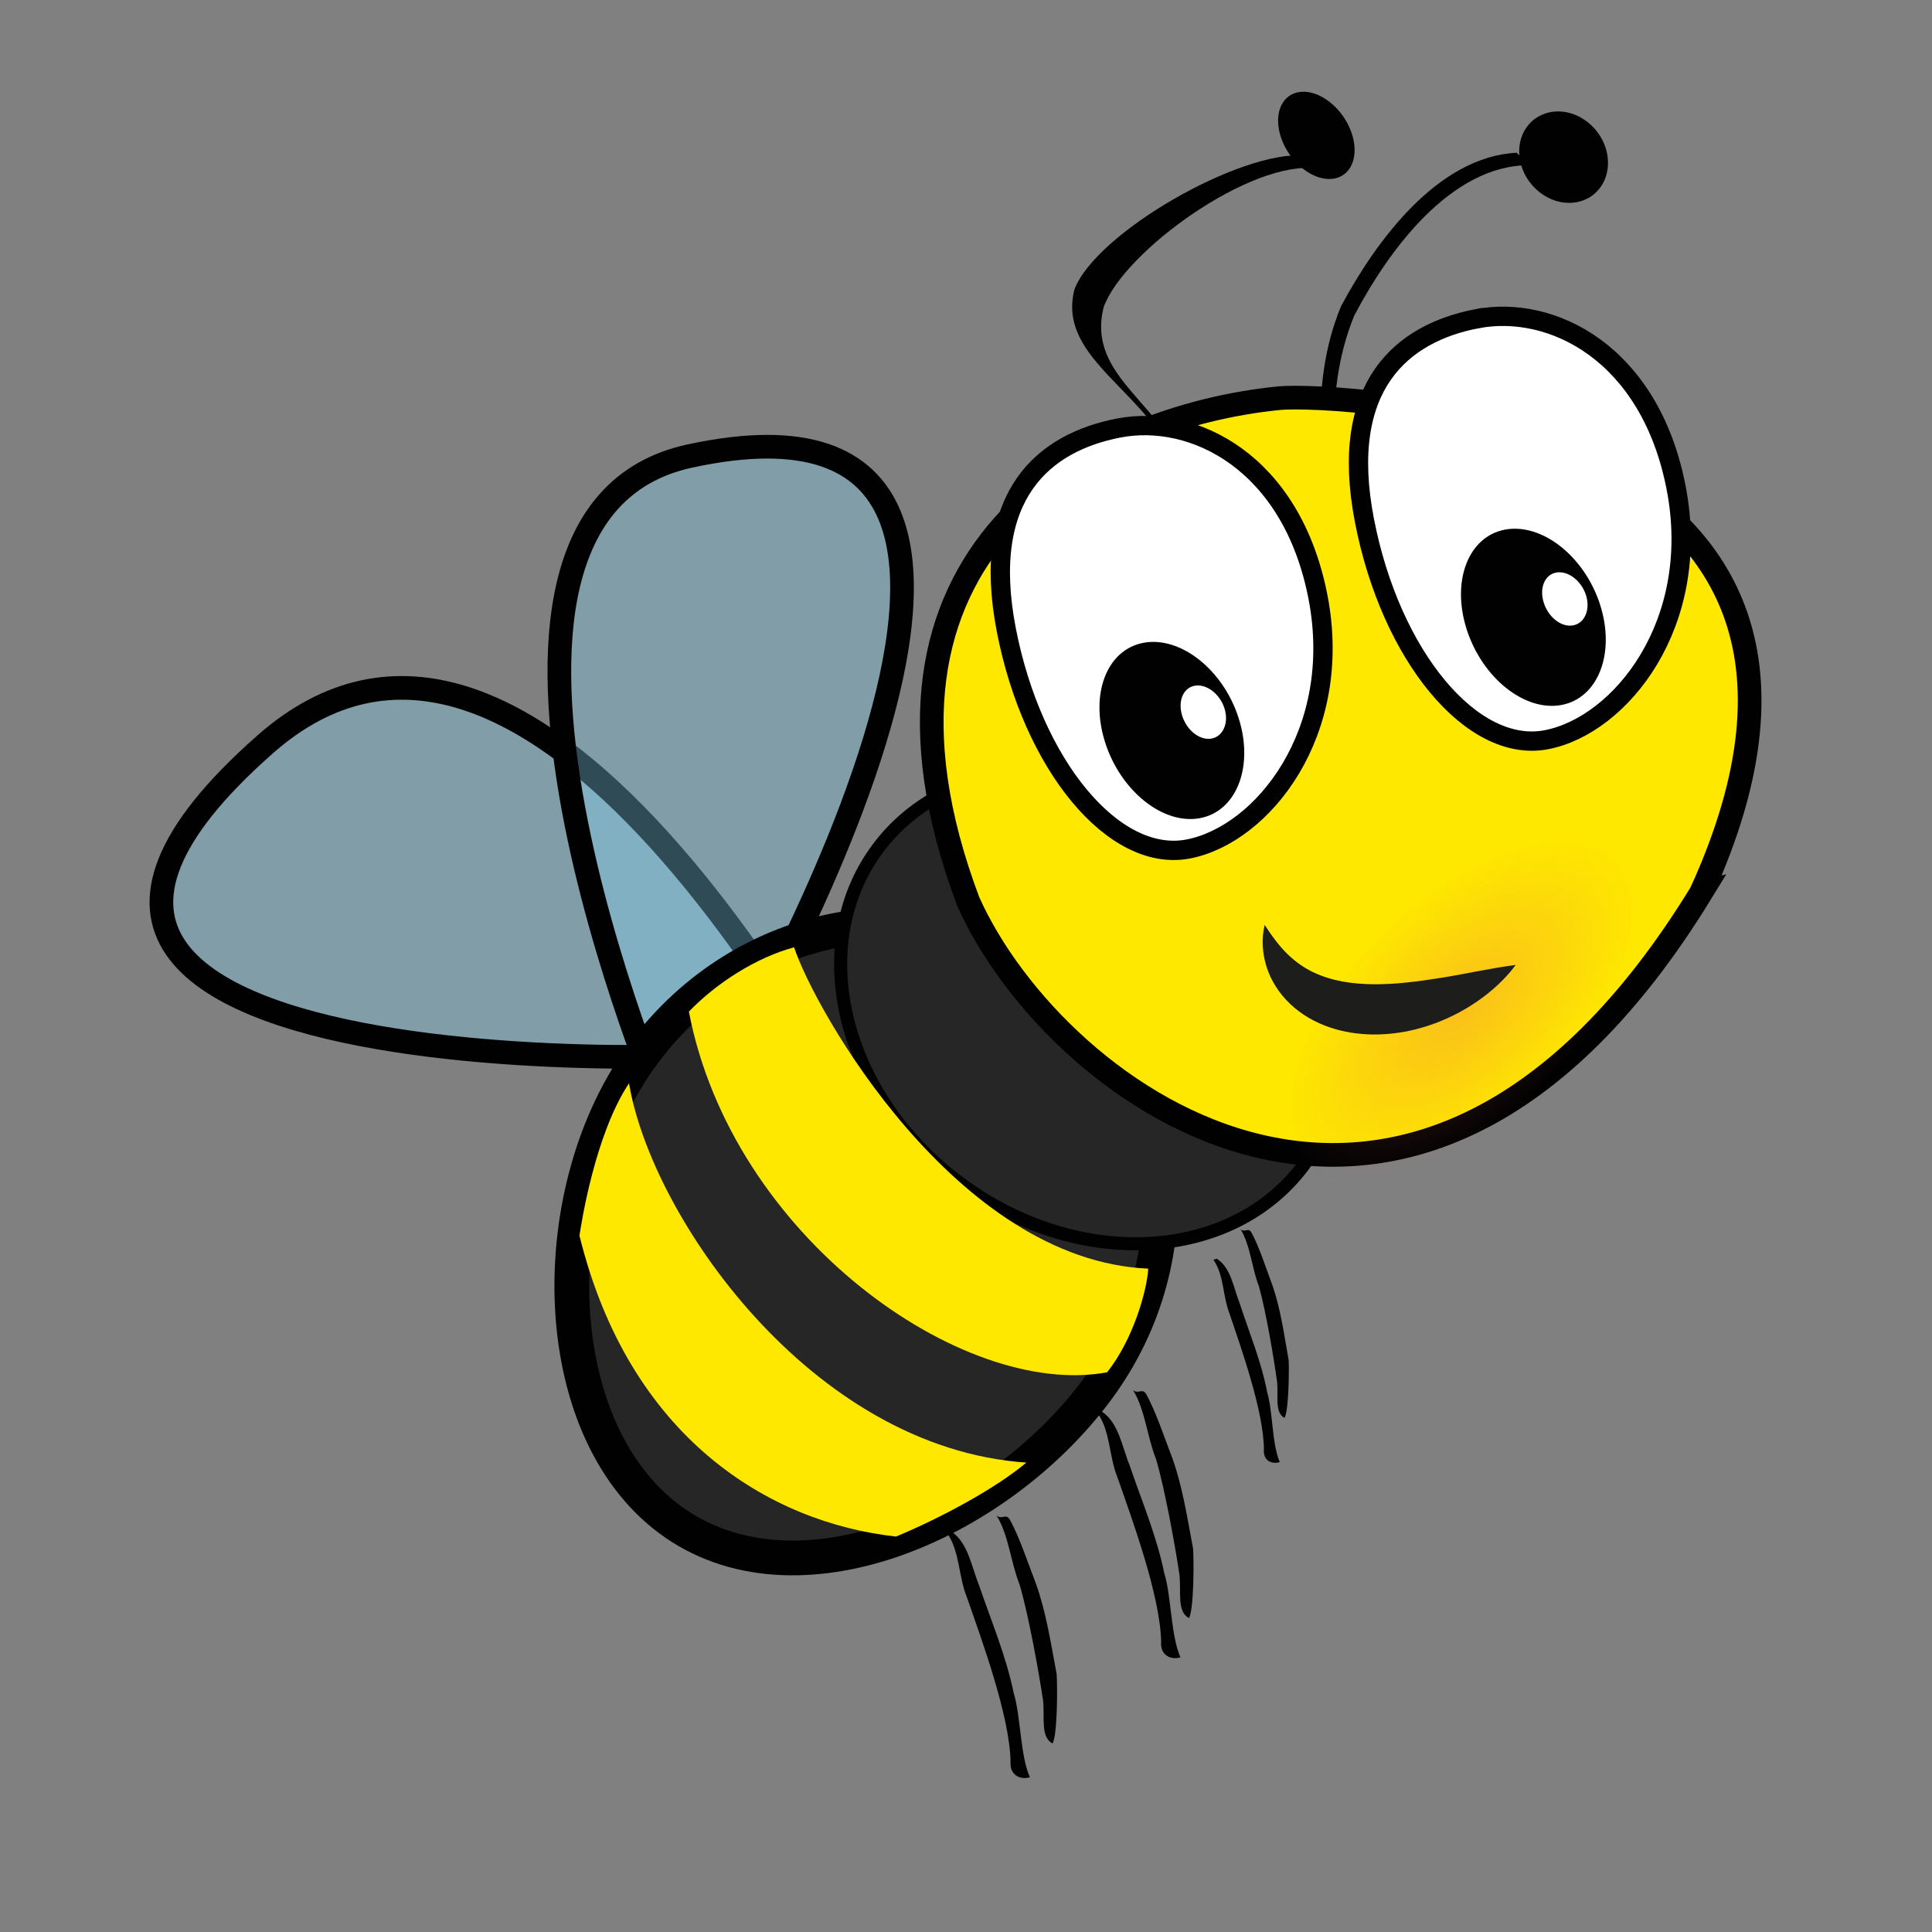
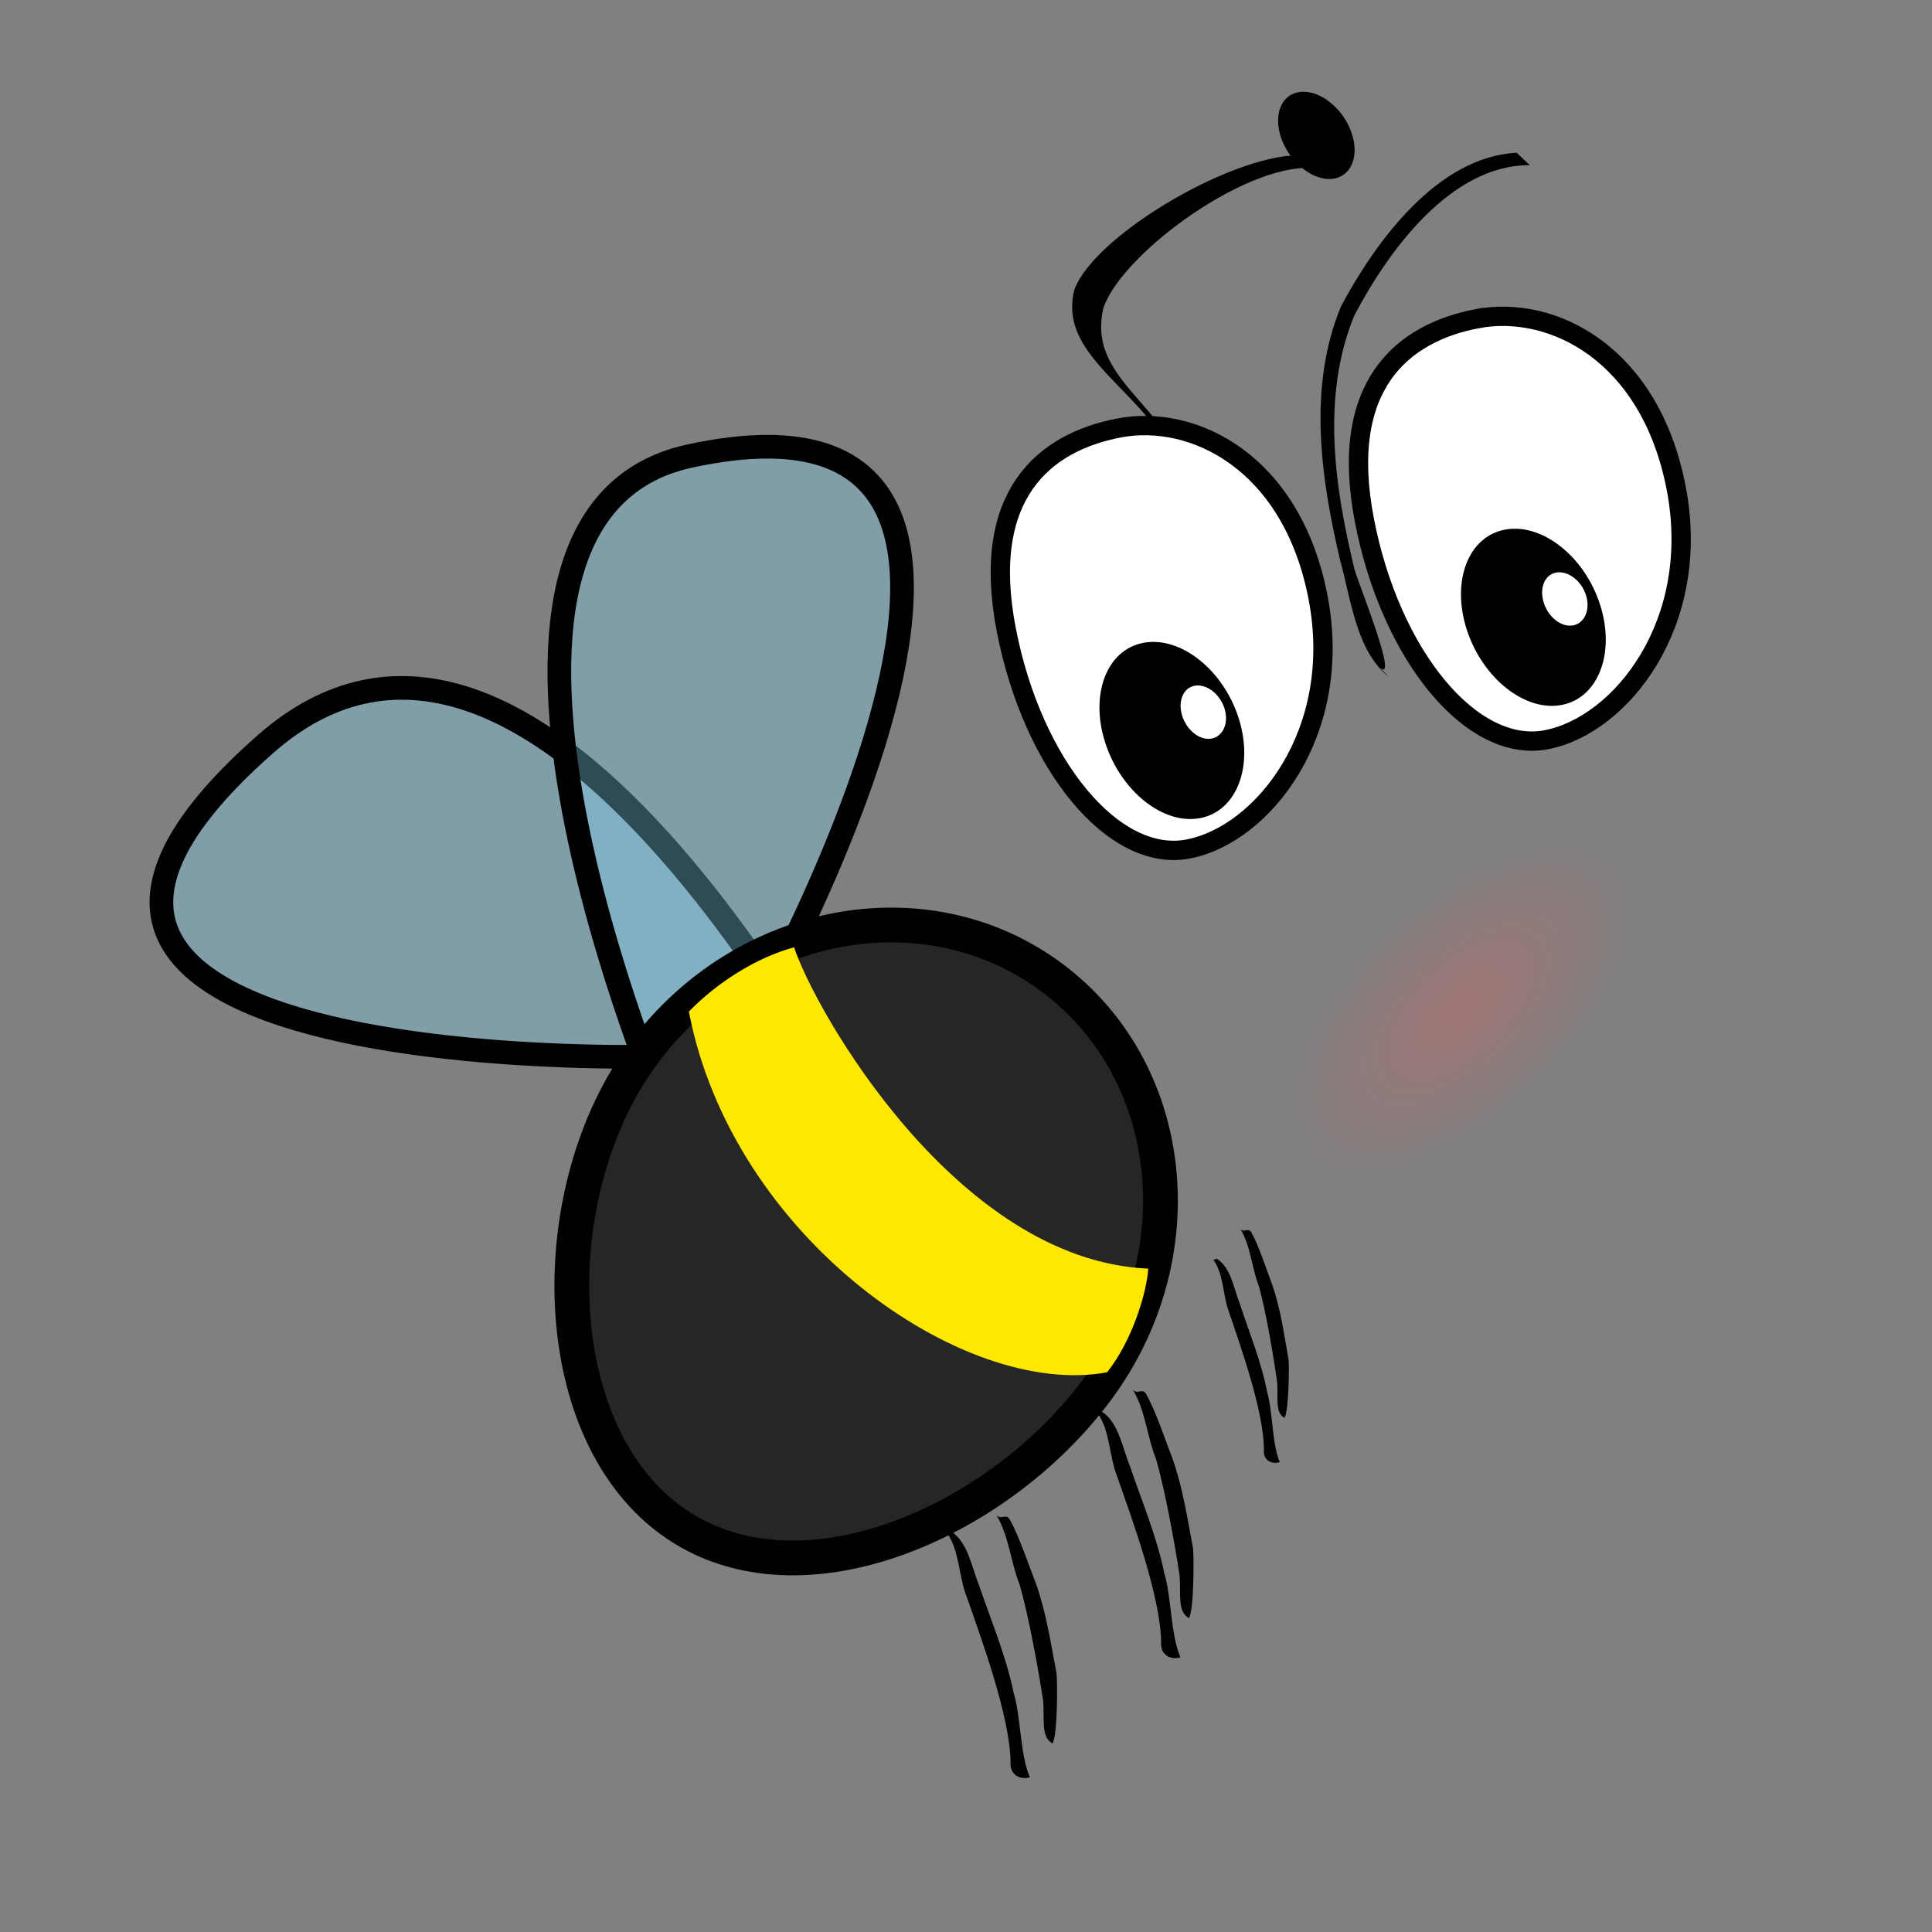
<svg xmlns="http://www.w3.org/2000/svg" xmlns:xlink="http://www.w3.org/1999/xlink" enable-background="new 0 0 500 500" version="1.1" viewBox="0 0 500 500">
  <rect x="0" y="0" width="500" height="500" fill="#808080" stroke="none" />
  <defs>
    <clipPath id="e">
      <use xlink:href="#d" />
    </clipPath>
    <radialGradient id="f" cx="427.52" cy="295.49" r="13.423" gradientTransform="matrix(-3.055 2.952 -1.54 -1.528 2139.4 -549.39)" gradientUnits="userSpaceOnUse">
      <stop stop-color="#f15b5a" stop-opacity=".289" offset="0" />
      <stop stop-color="#f15b5a" stop-opacity="0" offset="1" />
    </radialGradient>
    <rect id="d" x="11.928" y="86.692" width="232.84" height="261.32" />
  </defs>
  <g clip-path="url(#e)" fill="#82d4f2" fill-opacity=".352" stroke="#010101" stroke-width="6.123">
    <path d="m188.18 271.8c26.352 1.698-227.56 15.87-119.48-79.223 132.24-116.35 312.52 516.94 129.66 66.221" />
    <path d="m172.35 288.39s-66.019-154.76 6.18-170.37c120.74-26.105 4.406 168.69 6.463 163.52" />
  </g>
  <g fill="#010101">
    <path d="m359.29 175.08c-8.346-6.814-9.602-19.874-12.453-30.026-5.055-21.475-8.421-44.89 0.23-65.823 9.02-16.796 24.918-38.643 45.431-39.703l3.411 3.218c-20.529-0.095-36.746 22.356-45.447 38.973-8.534 20.906-5.08 44.303 0.089 65.674 1.044 3.758 12.928 33.033 5.429 24.178l3.31 3.51z" />
-     <path d="m398.36 49.683c-5.308-4.222-6.795-11.684-3.329-16.667 3.472-4.983 10.585-5.601 15.895-1.378 8e-3 7e-3 0.018 0.014 0.027 0.022 5.307 4.221 6.797 11.685 3.33 16.668-3.47 4.982-10.585 5.6-15.894 1.377-0.01-6e-3 -0.02-0.014-0.03-0.022z" />
    <path d="m318.85 151.53c-7.639-7.311-10.174-19.62-13.691-29.407-6.626-20.584-31.795-28.679-27.107-47.179 5.475-14.604 42.883-36.074 59.609-34.695l3.171 3.391c-16.87-2.458-49.975 21.36-55.202 35.835-4.601 18.487 16.14 24.753 22.851 45.255 1.292 3.62 14.43 32.26 7.247 23.146l3.12 3.65z" />
    <path d="m336.26 42.855c-4.891-4.484-6.89-11.628-4.462-15.955 2.428-4.325 8.362-4.198 13.254 0.286 0.01 9e-3 0.018 0.017 0.026 0.025 4.895 4.485 6.89 11.628 4.462 15.954-2.428 4.327-8.361 4.198-13.254-0.288-0.01-6e-3 -0.02-0.013-0.03-0.022z" />
    <path d="m314.03 326.04l0.879-0.291c3.707 2.362 4.352 7.655 5.915 11.539 2.497 7.646 5.604 15.077 7.142 23.101 1.469 4.973 1.185 13.23 3.23 17.996-1.869 0.627-4.382-0.248-4.096-3.315-0.071-9.902-5.903-26.21-8.915-35.158-1.788-4.529-1.365-9.906-4.155-13.872z" />
    <path d="m323.81 318.86c2.003 3.532 4.054 9.991 5.503 13.806 2.125 6.173 3.027 12.778 4.18 19.282 0.159 2.032 0.064 13.202-1.067 14.991-2.538-1.366-1.606-5.313-1.884-9.109-0.872-6.425-2.981-18.795-4.739-24.946-1.86-4.784-2.139-10.396-4.756-14.799 1.04 1.043 1.945-0.468 2.763 0.775z" />
    <path d="m283.97 365.56l1.057-0.336c4.516 2.905 5.375 9.293 7.319 13.998 3.13 9.254 6.997 18.258 8.977 27.954 1.853 6.015 1.633 15.968 4.175 21.743-2.247 0.729-5.298-0.364-5-4.058-0.234-11.94-7.526-31.686-11.299-42.518-2.229-5.484-1.798-11.957-5.229-16.783z" />
    <path d="m296.56 360.68c2.475 4.287 5.045 12.102 6.857 16.723 2.661 7.476 3.849 15.45 5.341 23.308 0.225 2.448 0.275 15.913-1.063 18.054-3.088-1.686-2.022-6.425-2.418-11.011-1.146-7.759-3.881-22.7-6.099-30.142-2.321-5.793-2.739-12.564-5.971-17.912 1.27 1.28 2.34-0.54 3.35 0.98z" />
    <path d="m245 396.59l1.057-0.338c4.515 2.904 5.376 9.293 7.319 13.997 3.131 9.257 6.998 18.261 8.979 27.955 1.848 6.017 1.629 15.967 4.174 21.743-2.248 0.728-5.297-0.364-5-4.061-0.234-11.936-7.527-31.683-11.3-42.515-2.228-5.479-1.797-11.956-5.229-16.781z" />
    <path d="m261.25 393.13c2.475 4.289 5.045 12.102 6.856 16.722 2.662 7.475 3.85 15.453 5.34 23.311 0.227 2.45 0.277 15.909-1.063 18.054-3.089-1.684-2.021-6.429-2.417-11.013-1.146-7.757-3.881-22.698-6.1-30.14-2.319-5.791-2.741-12.564-5.971-17.912 1.27 1.28 2.34-0.53 3.35 0.98z" />
  </g>
  <g stroke="#010101">
    <g fill="#272626">
      <path d="m166.58 272.53c25.944-34.866 73.261-43.625 105.62-19.549 32.36 24.077 37.566 71.919 11.622 106.79-25.945 34.868-78.18 57.499-110.54 33.422-32.36-24.07-32.65-85.79-6.7-120.66z" stroke-width="9" />
-       <path d="m248.36 306.16c-30.432-22.638-39.92-61.395-21.194-86.564 18.726-25.168 58.575-27.215 89.004-4.574 30.431 22.642 39.919 61.401 21.193 86.566-18.725 25.169-58.572 27.217-89.003 4.572z" stroke-width="3.385" />
    </g>
-     <path d="m440.24 231.05c56.798-124.51-96.63-129.25-109.11-128.01-49.089 4.871-114.67 39.615-80.547 130.28 22.64 50.68 115.39 119 189.66-2.27z" fill="#fee800" stroke-width="6.123" />
    <path d="m289.53 110.77c19.228-3.722 44.783 8.713 51.565 43.764 6.78 35.048-14.34 61.464-33.571 65.181-19.231 3.721-40.318-21.675-47.099-56.724-6.78-35.05 9.87-48.5 29.1-52.22z" fill="#fff" stroke-width="5" />
  </g>
  <path d="m337.09 300.85c-11.414-11.326-2.305-38.248 20.345-60.133 22.65-21.884 50.267-30.443 61.683-19.118 11.415 11.326 2.305 38.247-20.348 60.13-22.65 21.885-50.266 30.443-61.68 19.121z" fill="url(#f)" />
  <g fill="#fee800">
    <path d="m178.28 261.8c11.182 58.317 70.843 100.28 108.23 93.352 6.754-8.445 10.34-21.22 10.656-26.829-49.757-2.145-86.406-67.101-91.655-83.164-9.787 2.655-20.031 9.188-27.23 16.641z" />
-     <path d="m149.96 319.76c12.904 52.448 49.241 74.29 81.933 77.904 11.982-5.008 25.87-12.532 33.72-19.148-55.81-3.788-97.188-63.949-102.82-98.173-8.88 13.34-12.42 36.75-12.83 39.42z" />
  </g>
  <path d="m382.22 82.492c19.231-3.722 44.784 8.713 51.566 43.763 6.781 35.049-14.34 61.464-33.571 65.181-19.231 3.721-40.317-21.675-47.099-56.725-6.78-35.056 9.87-48.509 29.1-52.228z" fill="#fff" stroke="#010101" stroke-width="5" />
-   <path d="m327.3 239.39c1.942 2.965 3.836 5.539 5.966 7.586 2.117 2.05 4.357 3.582 6.717 4.696 4.709 2.203 9.907 3.004 15.482 3.052 5.57 0.048 11.413-0.684 17.483-1.665 6.102-0.964 12.319-2.394 19.306-3.34-2.084 2.876-4.585 5.274-7.279 7.456-2.708 2.16-5.659 4.017-8.797 5.582-6.269 3.109-13.361 5.021-20.832 4.965-3.725-0.035-7.545-0.589-11.237-1.85-3.684-1.242-7.24-3.246-10.141-5.979-2.902-2.727-5.089-6.151-6.213-9.751-1.11-3.61-1.3-7.31-0.46-10.75z" fill="#1d1d1b" />
  <path d="m286.03 192.21c4.028 12.519 14.987 21.306 24.513 19.53 9.528-1.775 14.021-13.451 9.993-25.97-4.028-12.522-15.07-21.194-24.594-19.416-9.531 1.779-13.944 13.332-9.912 25.856zm30.848-8.934c1.209 3.758-0.304 7.298-3.313 7.862-3.008 0.561-6.379-2.068-7.588-5.825-1.218-3.757 0.187-7.278 3.19-7.84 3.013-0.562 6.497 2.048 7.711 5.803z" fill="#010101" />
  <path d="m379.59 162.92c4.031 12.519 14.988 21.305 24.517 19.528 9.526-1.776 14.019-13.45 9.991-25.97-4.023-12.522-15.07-21.195-24.594-19.415-9.529 1.779-13.943 13.331-9.914 25.857zm30.85-8.936c1.207 3.758-0.303 7.298-3.313 7.862-3.009 0.562-6.383-2.068-7.59-5.826-1.217-3.756 0.187-7.277 3.189-7.841 3.016-0.558 6.5 2.05 7.714 5.805z" fill="#010101" />
</svg>